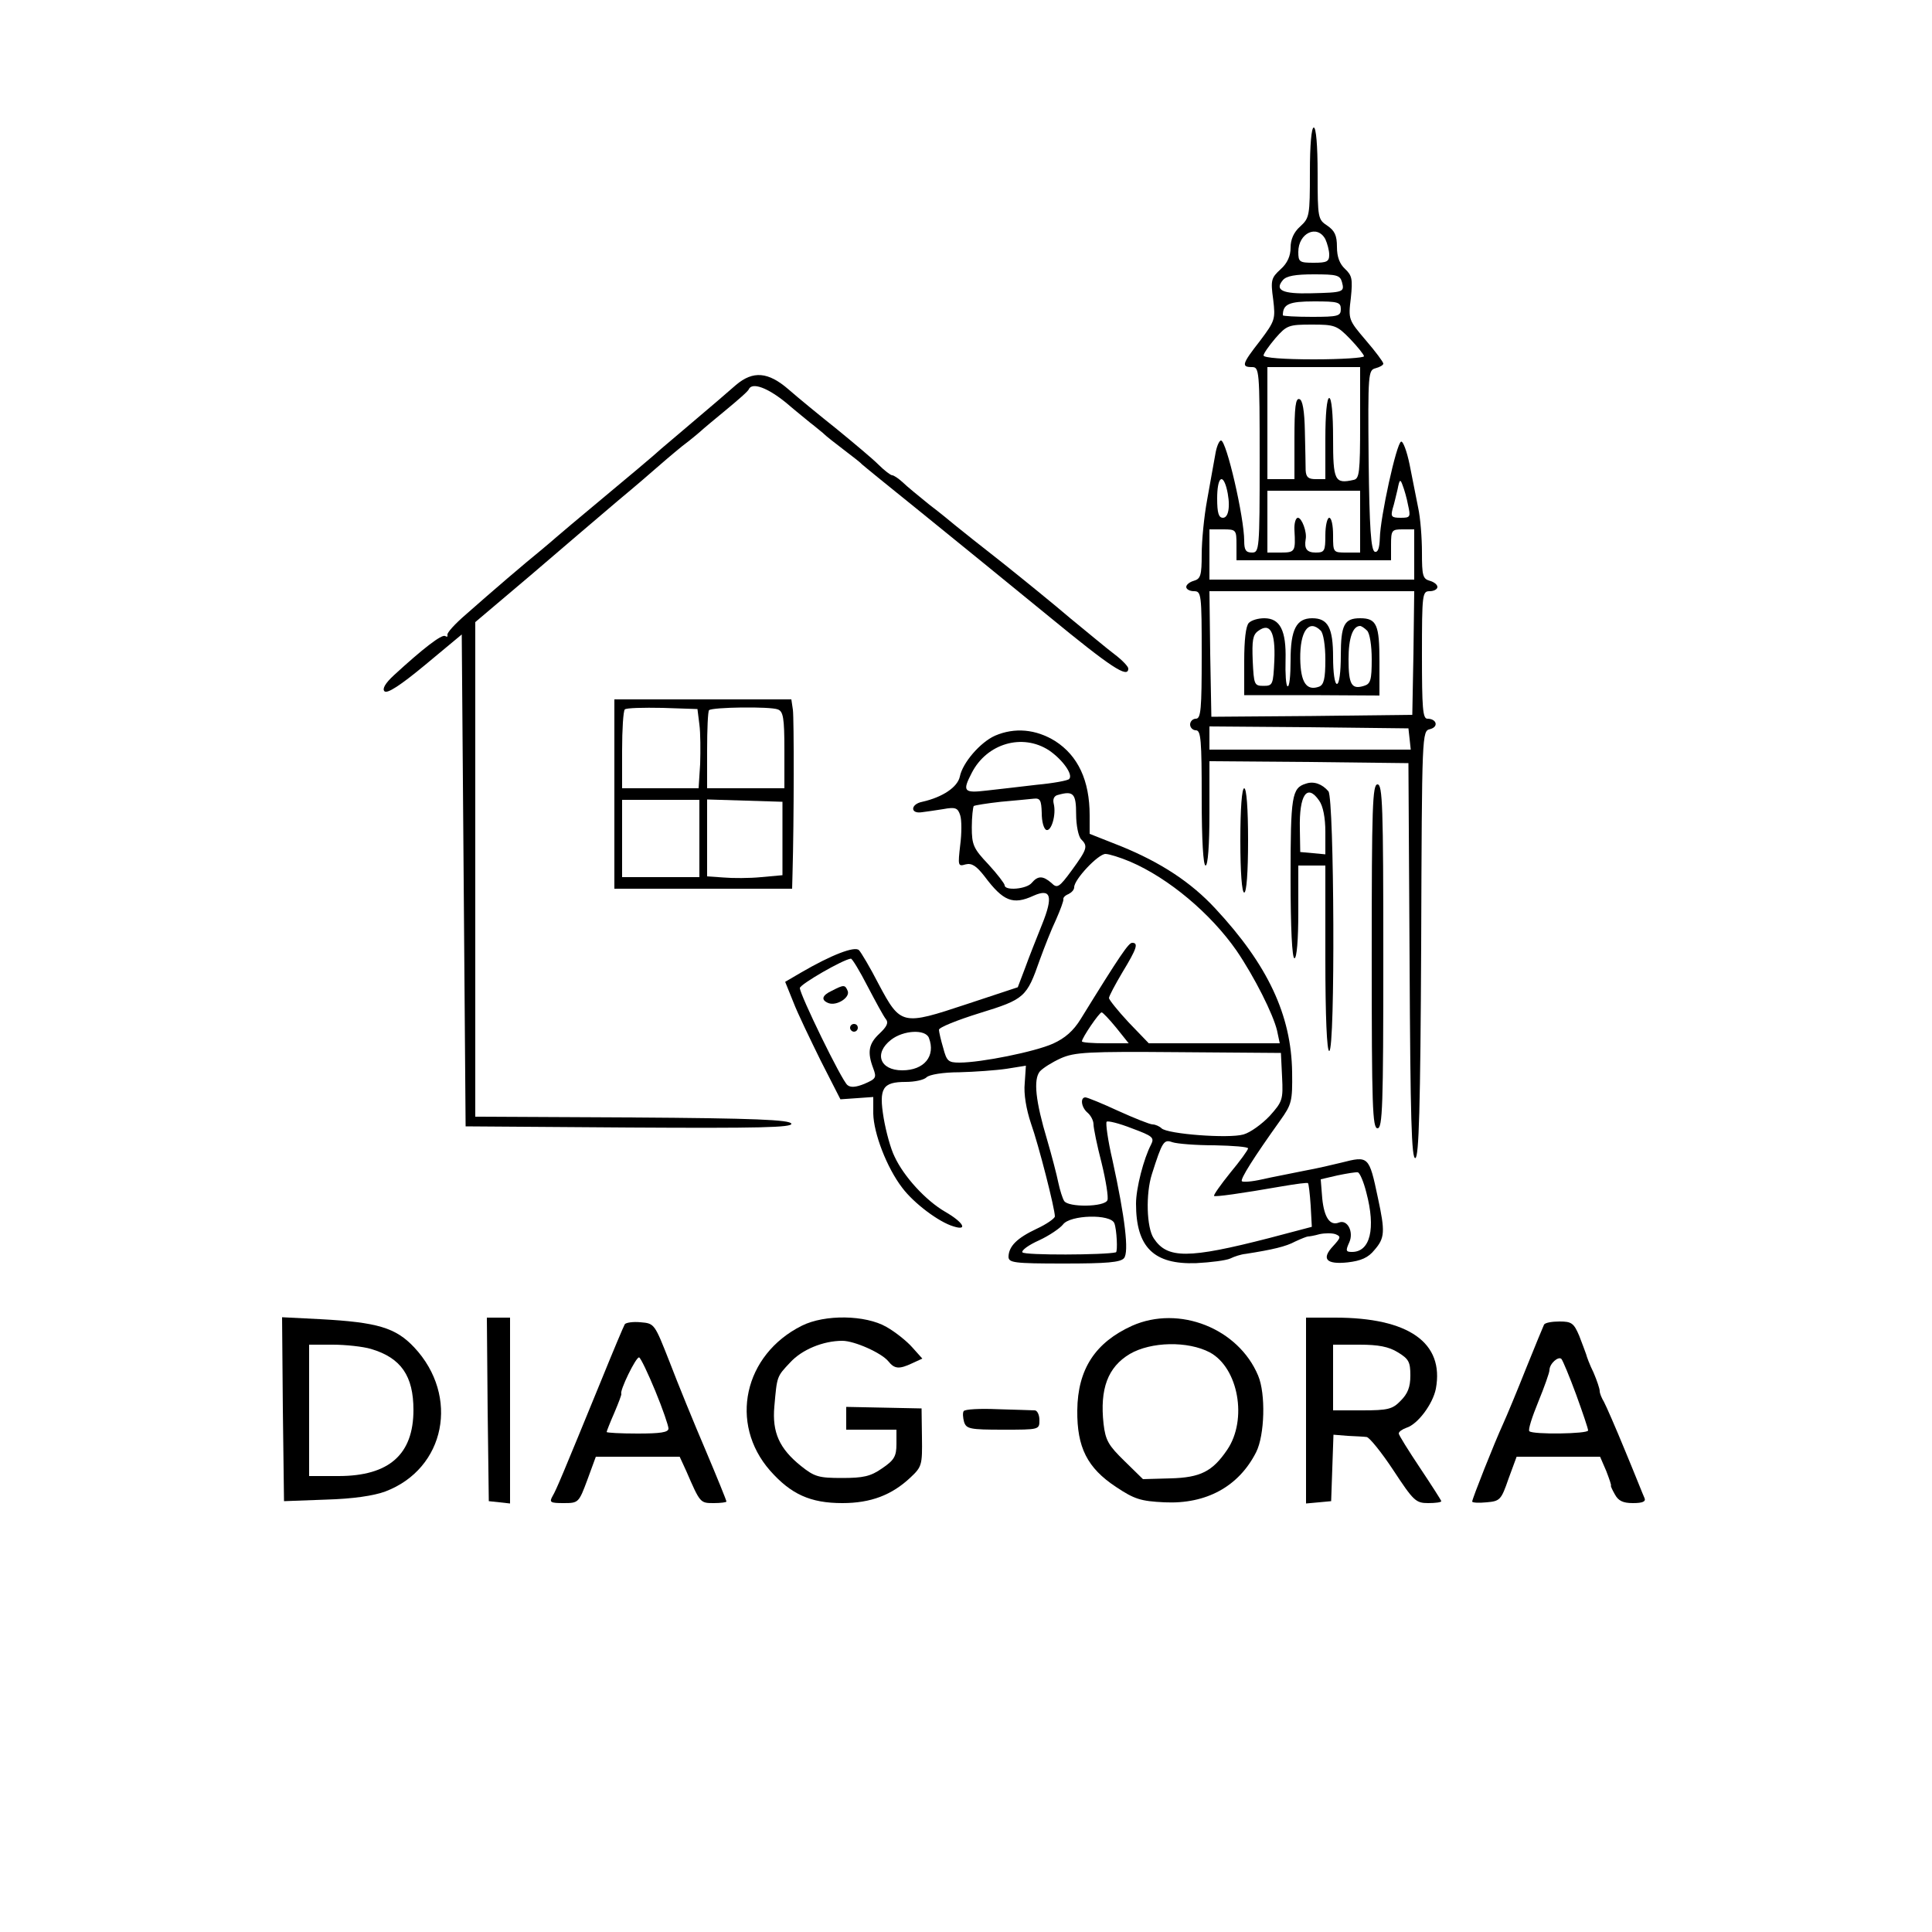
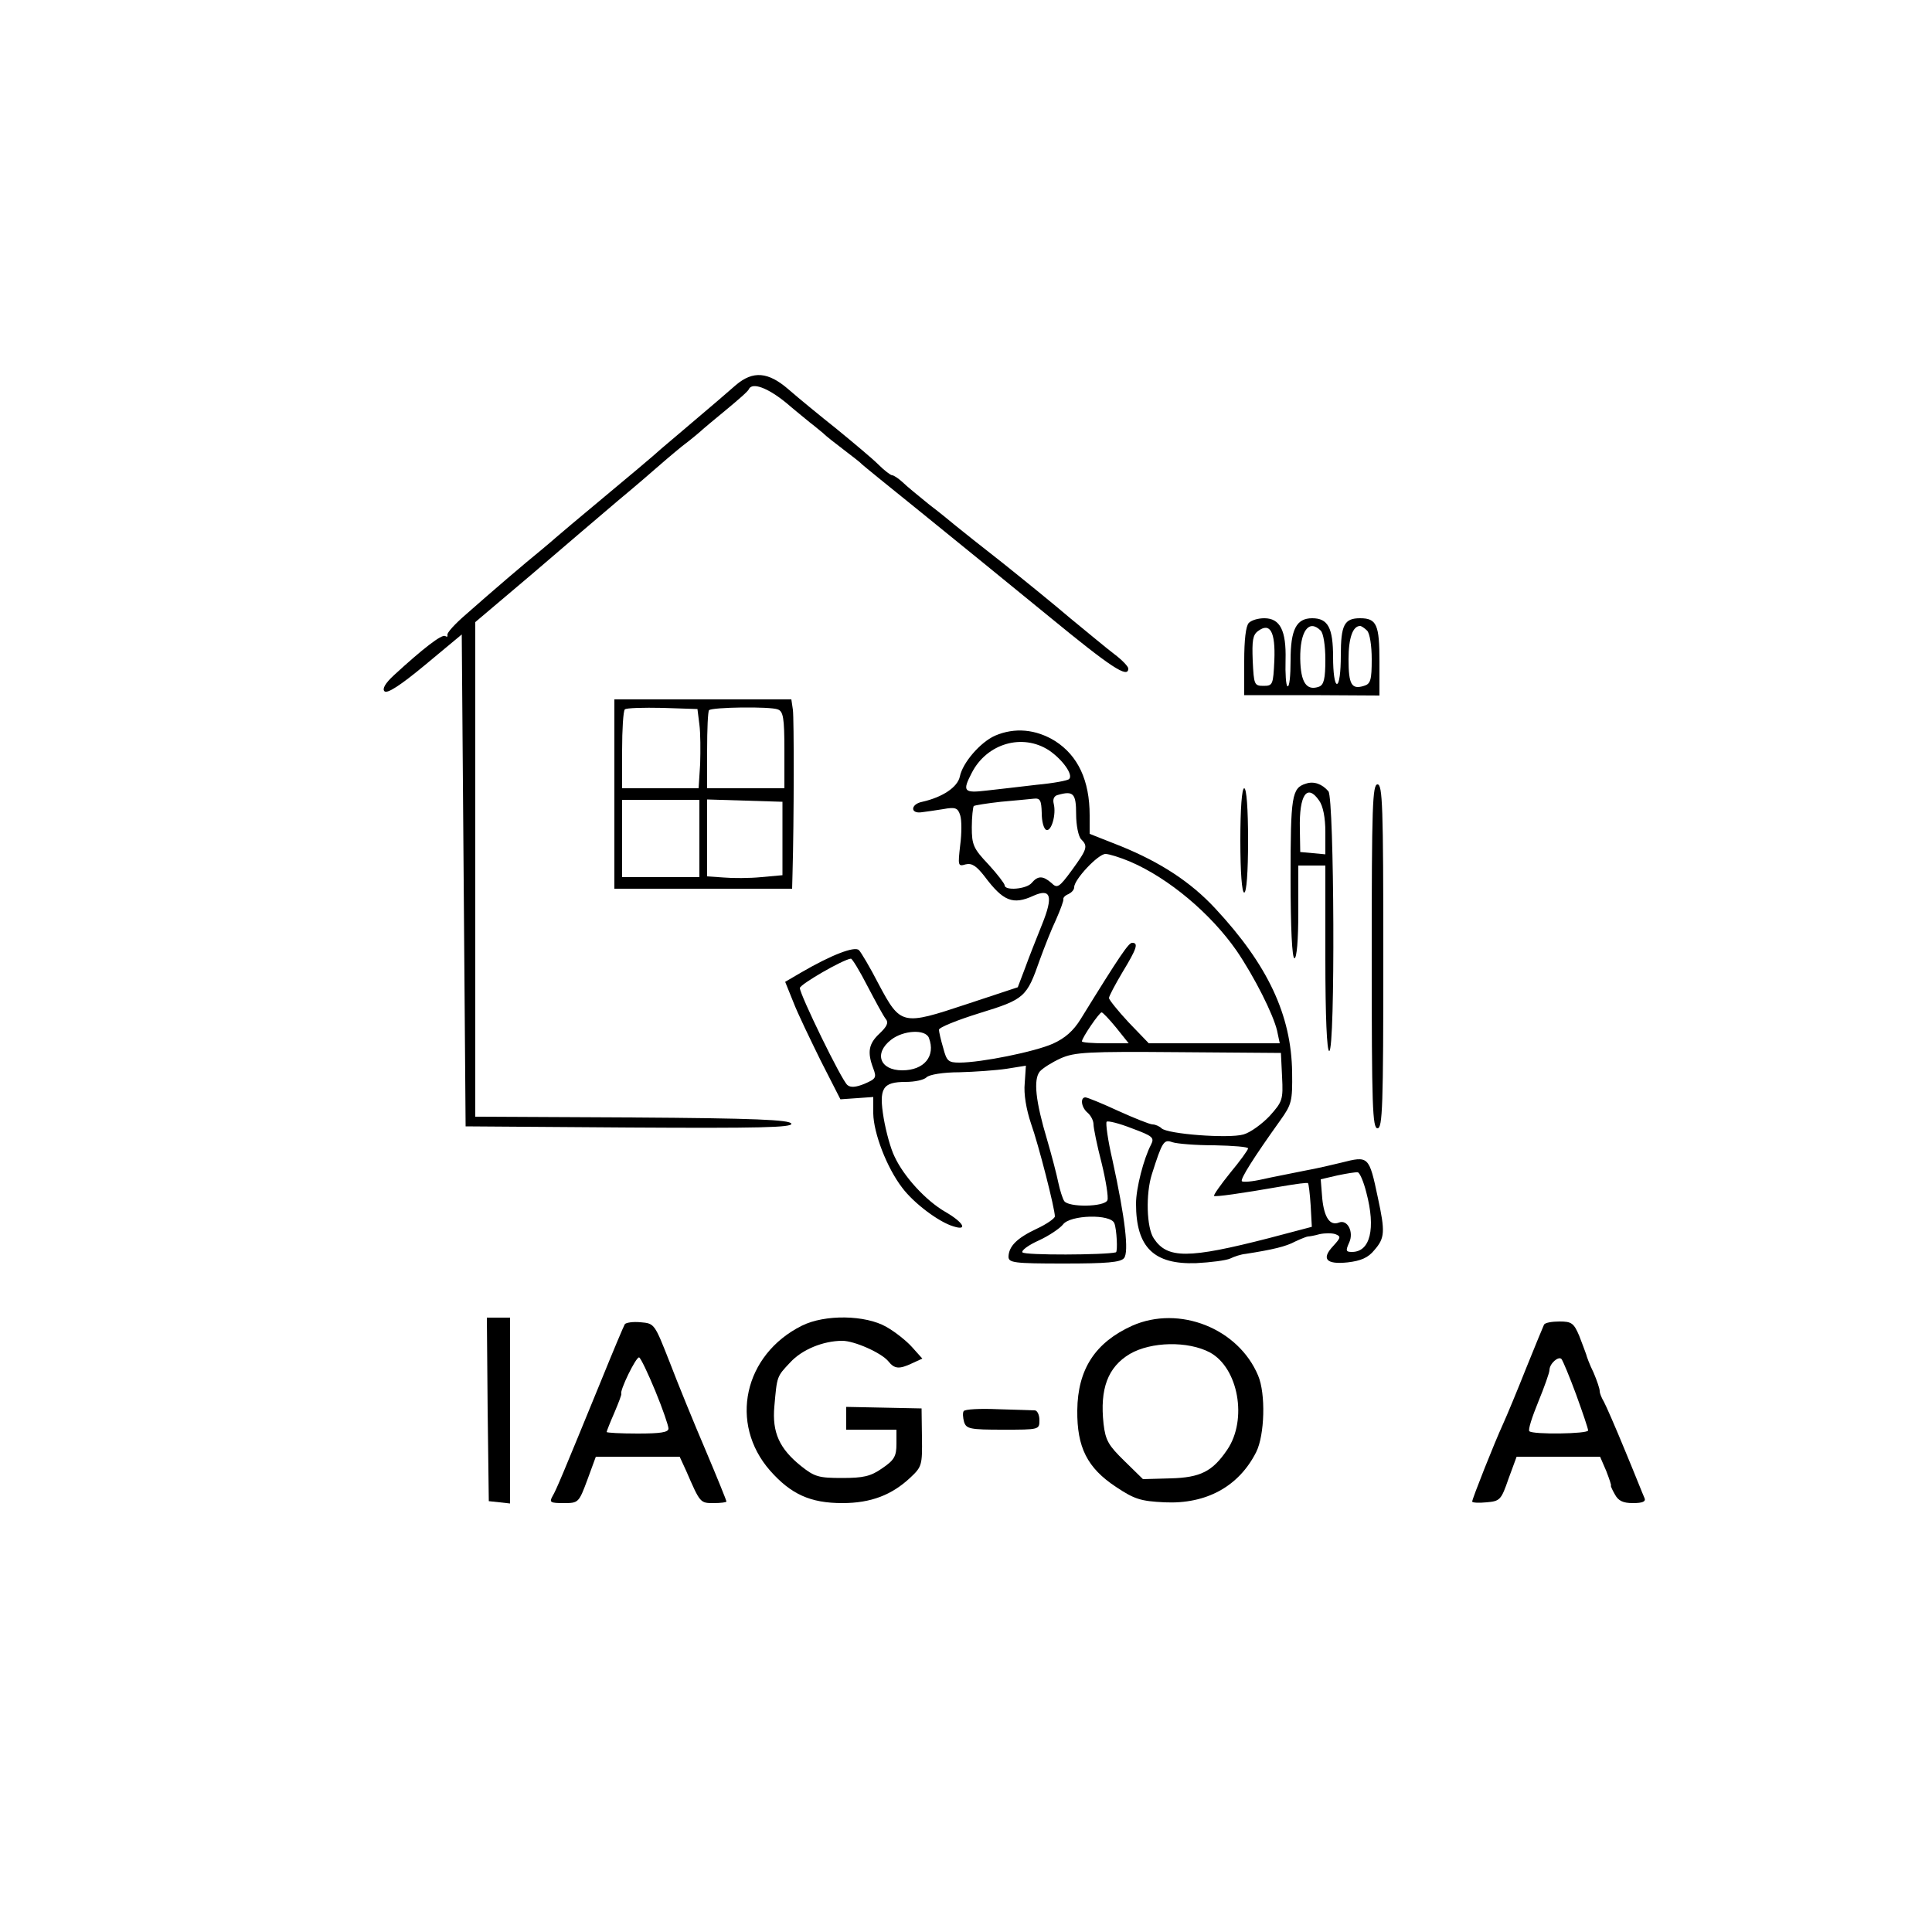
<svg xmlns="http://www.w3.org/2000/svg" data-bbox="73 33 352.691 356.1" viewBox="0 0 500 500" height="666.667" width="666.667" data-type="shape">
  <g>
-     <path d="M339 44.6c0 11.2-.1 11.8-2.5 14-1.7 1.5-2.5 3.4-2.5 5.5s-.8 4-2.6 5.6c-2.4 2.2-2.6 2.8-1.9 7.8.6 5.1.5 5.5-3.4 10.7-4.7 6-4.9 6.8-2.1 6.8 1.9 0 2 .7 2 24s-.1 24-2 24c-1.6 0-2-.7-2-3 0-6.1-4.6-26-6-26-.5 0-1.2 1.7-1.5 3.7-.4 2.1-1.3 7.3-2.1 11.7-.8 4.3-1.4 10.6-1.4 14.1 0 5.4-.3 6.3-2 6.8-1.1.3-2 1-2 1.6s.9 1.1 2 1.1c1.9 0 2 .7 2 16.5 0 14-.2 16.5-1.5 16.5-.8 0-1.5.7-1.5 1.5s.7 1.5 1.5 1.5c1.3 0 1.5 2.6 1.5 17.5 0 11 .4 17.5 1 17.5s1-5.2 1-13.5V197l25.8.2 25.7.3.3 51.3c.2 40.4.5 51.3 1.5 50.9.9-.3 1.3-12.7 1.5-55.4.2-54.9.2-55.1 2.3-55.6 2.3-.6 1.7-2.7-.7-2.7-1.2 0-1.4-2.8-1.4-16.5 0-15.8.1-16.5 2-16.5 1.1 0 2-.5 2-1.1s-.9-1.3-2-1.6c-1.8-.5-2-1.4-2-7.3 0-3.8-.4-9-1-11.7-.5-2.6-1.5-7.6-2.2-11.1-.7-3.4-1.7-6.1-2.2-5.9-1.2.4-5.4 19.6-5.5 25-.1 2.6-.5 3.7-1.3 3.5-1-.4-1.4-6.2-1.6-23.7-.2-22.6-.1-23.3 1.8-23.8 1.1-.3 2-.8 2-1.2s-2-3.1-4.5-6c-4.5-5.3-4.6-5.4-3.9-11 .5-4.9.3-5.8-1.5-7.5-1.4-1.3-2.1-3.1-2.1-5.7 0-3-.6-4.2-2.5-5.5-2.4-1.6-2.5-1.9-2.5-13.5 0-7.3-.4-11.9-1-11.9s-1 4.5-1 11.6m4 17.3c.5 1.1 1 2.9 1 4 0 1.8-.6 2.1-4 2.1-3.7 0-4-.2-4-2.8 0-4.9 4.9-7.2 7-3.3m4.3 11.1c.7 2.6.4 2.7-8 2.9-7.4.2-9.5-.8-7.3-3.4.9-1.1 3.3-1.5 8-1.5 5.9 0 6.8.2 7.3 2m-.3 7c0 1.8-.7 2-7.5 2-4.1 0-7.5-.2-7.5-.4 0-2.9 1.6-3.6 8.1-3.6 6.2 0 6.9.2 6.9 2m2.4 7.7c2 2.1 3.6 4.1 3.6 4.5s-5.8.8-13 .8c-7.7 0-13-.4-13-1 0-.5 1.4-2.5 3.1-4.5 2.9-3.3 3.4-3.5 9.4-3.5 5.9 0 6.5.2 9.9 3.7m2.6 21.7c0 13-.2 14.5-1.7 14.8-4.9 1.1-5.3.2-5.3-10.8 0-6.3-.4-10.4-1-10.4s-1 4.2-1 10.5V124h-2.5c-1.9 0-2.5-.5-2.6-2.3 0-1.2-.1-5.8-.2-10.1-.1-5.3-.6-8.1-1.4-8.3-1-.4-1.3 2.1-1.3 10.1V124h-7V95h24zm-34.6 16.8c1.1 4.2.7 7.8-.9 7.8-1.1 0-1.5-1.2-1.5-5 0-5.2 1.3-6.7 2.4-2.8m47 4.5c.7 3.1.6 3.3-1.9 3.3-2.4 0-2.6-.3-2.1-2.3.4-1.2.9-3.5 1.3-5.1.5-2.6.7-2.7 1.3-1 .4 1 1.1 3.4 1.4 5.1M352 135v8h-3.5c-3.5 0-3.5 0-3.5-4.5 0-2.5-.4-4.5-1-4.5-.5 0-1 2-1 4.5 0 4.1-.2 4.5-2.5 4.5s-3-1-2.6-3.4c.4-1.9-1-5.6-2-5.6-.6 0-1 1.5-.9 3.2.3 5.5.2 5.8-3.5 5.8H328v-16h24zm-32 6v4h40v-4c0-3.8.2-4 3-4h3v13h-53v-13h3.5c3.4 0 3.5.1 3.5 4m45.8 28-.3 16-26 .3-26 .2-.3-16.3-.2-16.2h53zm-1 22.2.3 2.8H313v-6l25.8.2 25.7.3z" />
    <path d="M323.2 161.2c-.8.8-1.2 4.5-1.2 9.9v8.8h17.5l17.5.1v-8.8c0-9.5-.7-11.2-5-11.2-4.1 0-5 1.7-5 9.7 0 4.2-.4 7.3-1 7.3s-1-3-1-6.9c0-7.6-1.3-10.1-5.4-10.1s-5.6 2.9-5.6 10.9c0 4-.3 7-.8 6.7-.4-.2-.6-3.3-.5-6.8.2-7.6-1.4-10.8-5.5-10.8-1.6 0-3.3.5-4 1.2m6.6 9.7c-.3 6.3-.4 6.6-2.8 6.6s-2.5-.3-2.8-6.5c-.2-5.2 0-6.7 1.4-7.7 3.1-2.3 4.5.2 4.2 7.6m12-7.7c.7.7 1.2 3.9 1.2 7.5 0 5-.4 6.5-1.6 7-3.3 1.2-4.8-1.1-4.9-7.2-.1-7.1 2.2-10.4 5.3-7.3m12 0c.7.7 1.2 3.9 1.2 7.4 0 5.4-.3 6.4-2 6.9-3.2 1-4-.3-4-6.9 0-5.5 1.1-8.6 3-8.6.3 0 1.1.5 1.8 1.2" />
    <path d="M190.5 99.6c-3.2 2.8-4.6 4-14.5 12.4-3.6 3-6.7 5.7-7 6s-5.9 5-12.5 10.5-12.2 10.2-12.5 10.5-2.1 1.8-4 3.4c-4.2 3.4-12.5 10.5-19.4 16.6-2.8 2.4-5 4.8-4.8 5.3q.15.75-.6.3c-.9-.5-5.8 3.3-13.2 10.1-2.4 2.2-3.1 3.6-2.5 4.2.7.7 4.1-1.5 10.5-6.8l9.5-7.9.5 63.6.5 63.7 42.3.3c33.7.2 42.3 0 42-1-.4-1-9.5-1.4-41.1-1.6L123 289V161l14.3-12.1c7.8-6.7 18-15.4 22.6-19.3 4.7-3.9 9.2-7.8 10.1-8.6s3.8-3.3 6.5-5.5c2.8-2.1 5.2-4.2 5.5-4.5s3-2.5 6-5 5.7-4.8 5.8-5.3c.9-1.8 4.8-.4 9.6 3.5 2.8 2.4 5.7 4.7 6.4 5.3.7.5 2.1 1.7 3.1 2.5.9.9 3.5 2.9 5.6 4.5 2.2 1.7 4.2 3.2 4.5 3.6.3.3 7.3 6 15.5 12.6 8.3 6.7 23 18.7 32.8 26.7 16.2 13.3 20.7 16.3 20.7 13.6 0-.5-1.6-2.2-3.6-3.7s-7-5.7-11.3-9.2c-4.2-3.6-12.1-10-17.6-14.4-5.5-4.3-10.9-8.6-12-9.5s-4.2-3.5-7-5.6c-2.7-2.2-5.9-4.8-6.9-5.8-1.1-1-2.3-1.8-2.7-1.8s-2-1.2-3.6-2.8c-1.5-1.5-6.4-5.6-10.8-9.2-4.4-3.5-10-8.1-12.4-10.2-5.3-4.6-9.2-4.9-13.6-1.2" />
    <path d="M159 205.5V230h46l.1-3.8c.4-14 .4-40.2.1-42.5l-.4-2.7H159zm22-18c.3 2.2.3 6.8.2 10.2l-.4 6.3H161v-9.8c0-5.4.3-10.2.7-10.6s4.8-.5 9.8-.4l9 .3zm20.3-3.9c1.4.5 1.7 2.2 1.7 10.5v9.9h-20v-9.8c0-5.4.2-10.1.5-10.4.8-.8 15.9-1 17.8-.2M181 217v10h-20v-20h20zm21.5 0v9.5l-5.5.5c-3 .3-7.4.3-9.7.1l-4.3-.3v-19.9l9.8.3 9.7.3z" />
    <path d="M257.5 190.4c-3.8 1.7-8.4 7-9.1 10.6-.6 2.7-4.4 5.3-9.7 6.5-3.1.6-3.2 3.2-.1 2.7 1-.1 3.5-.5 5.5-.8 3.2-.6 3.8-.3 4.4 1.6.4 1.2.4 4.7 0 7.7-.6 5.3-.6 5.6 1.4 5 1.6-.4 2.8.4 4.9 3.1 4.8 6.4 7.3 7.5 12.7 5 4.5-2 5.1.2 2.2 7.4-1.4 3.5-3.4 8.5-4.4 11.3l-1.9 5-13.3 4.4c-16.6 5.5-17 5.5-22.7-5.2-2.2-4.3-4.6-8.3-5.1-8.8-1.1-1.1-7.1 1.2-15 5.8l-4.1 2.4 2.1 5.2c1.1 2.9 4.4 9.7 7.1 15.2l5.1 10 4.3-.3 4.2-.3v4.3c.1 5.1 3.5 14 7.5 19.2 3 4 9.5 8.9 13.3 10 3.8 1.2 2.5-1.1-2.2-3.8-5-2.9-10.7-9.1-13.1-14.3-1-2-2.2-6.4-2.8-9.9-1.3-7.8-.3-9.4 5.7-9.4 2.3 0 4.7-.5 5.4-1.2s4.3-1.3 8.5-1.3c3.9-.1 9.5-.5 12.2-.9l5-.8-.3 4.5c-.3 2.8.4 6.8 1.6 10.4 2 5.6 6.2 22.1 6.2 24.1 0 .5-2.1 2-4.7 3.2-5.1 2.4-7.2 4.5-7.3 7.2 0 1.6 1.3 1.8 14.4 1.8 11 0 14.6-.3 15.5-1.4 1.3-1.6.3-10.3-3-25.4-1.2-5.1-1.8-9.6-1.5-9.9s3.2.4 6.5 1.7c5.4 2 5.9 2.4 5 4.2-1.9 3.6-3.9 11.3-3.9 15.3 0 11.3 4.6 15.8 15.6 15.4 3.8-.2 7.7-.7 8.8-1.2 1-.5 2.8-1.1 4-1.2 7-1.1 10.4-1.9 12.8-3.2 1.5-.7 3-1.3 3.3-1.3s1.6-.2 3-.6c1.4-.3 3.2-.3 4.1 0 1.5.6 1.4.9-.6 3.1-3.1 3.3-1.8 4.8 3.8 4.2 3.4-.4 5.3-1.2 6.9-3.2 2.7-3.1 2.8-4.7.9-13.5-2.3-10.9-2.4-10.9-9.5-9.1-2 .5-6.3 1.5-9.6 2.1-3.3.7-8.2 1.6-10.8 2.2s-5 .8-5.3.5c-.5-.5 3.1-6.2 9.9-15.7 3-4.2 3.2-5 3.1-12.5-.2-14.8-6.3-27.8-19.9-42.4-6.3-6.8-14.1-11.9-24.4-16.1l-8.1-3.2V211c0-9-3-15.4-8.9-19.2-5-3.1-10.5-3.6-15.6-1.4m14 3.8c3.5 2.4 6.3 6.3 5.2 7.4-.3.4-4.1 1.1-8.4 1.5-4.3.5-10.2 1.2-13 1.5-5.9.7-6.3.2-3.8-4.6 3.9-7.6 13.1-10.3 20-5.8m7 16.5c0 2.9.6 5.8 1.3 6.5 1.8 1.8 1.6 2.5-2.4 8-3.3 4.5-3.8 4.8-5.3 3.3-2.2-1.9-3.5-1.9-5.1 0-1.3 1.6-7 2.1-7 .6 0-.4-1.9-2.9-4.2-5.4-3.9-4.1-4.3-5.1-4.3-9.6 0-2.7.3-5.2.5-5.5.3-.2 3.4-.7 7-1.1 3.6-.3 7.4-.7 8.5-.8 1.7-.2 2 .4 2.1 3.7 0 2.2.5 4.1 1.2 4.4 1.3.4 2.6-4 1.9-6.8-.3-1.2.1-2.1 1.2-2.3 3.9-1.1 4.6-.3 4.6 5m14 12.3c10 4.3 20.8 13.4 27.5 23 4.7 6.9 9.5 16.5 10.5 20.7l.7 3.3h-33.9l-5.2-5.4c-2.8-3-5.1-5.9-5.1-6.3 0-.5 1.6-3.5 3.5-6.7 3.7-6.1 4.2-7.6 2.5-7.6-.9 0-3 3-13.3 19.7-1.9 3.1-4.1 5-7.2 6.4-4.7 2.1-18.6 4.9-24.2 4.9-2.9 0-3.3-.4-4.2-3.8-.6-2-1.1-4.2-1.1-4.7 0-.6 4.7-2.5 10.5-4.3 11.7-3.6 12.2-4.1 15.6-13.8 1.2-3.3 3-7.9 4.2-10.4 1.1-2.5 2-4.9 1.9-5.3s.5-1 1.3-1.3c.8-.4 1.5-1.1 1.5-1.8 0-2 6.2-8.6 8.1-8.6.9 0 3.8.9 6.4 2m-68 32.2c2.1 4 4.2 7.9 4.8 8.6.7.9.2 1.9-1.7 3.7-2.8 2.6-3.2 4.8-1.6 9 .9 2.4.7 2.7-2.3 4-2.2.9-3.6 1-4.4.3-1.5-1.2-12.3-23.4-12.3-25.1.1-1 11.2-7.4 13.2-7.6.3-.1 2.3 3.2 4.3 7.1m64.4 10.8 3.2 4H286c-3.3 0-6-.2-6-.5 0-.9 4.5-7.5 5.1-7.5.3 0 2 1.8 3.8 4m-48.5 2.6c1.8 4.7-1.2 8.4-6.9 8.4-5.8 0-7.4-4.4-2.9-7.9 3.2-2.5 8.9-2.8 9.8-.5m91.4 10.1c.3 5.9.1 6.4-3.2 10.1-2 2.1-5 4.3-6.8 4.8-3.8 1.1-19.7-.1-21.2-1.6-.5-.5-1.6-1-2.3-1s-4.7-1.6-8.9-3.5c-4.1-1.9-8-3.5-8.5-3.5-1.4 0-1.1 2.6.6 4 .8.7 1.5 2 1.5 3 0 .9.9 5.4 2.1 10 1.1 4.5 1.8 8.9 1.5 9.6-.7 1.8-10.2 1.9-11.2.2-.4-.6-1.1-2.8-1.5-4.7-.4-2-1.7-7-2.9-11.1-3-10-3.6-15.6-1.9-17.7.8-.9 3.2-2.4 5.4-3.4 3.6-1.6 6.9-1.8 30.5-1.6l26.5.2zm-17.5 17.7c4.8.1 8.7.4 8.7.8s-2.1 3.3-4.6 6.3c-2.5 3.1-4.4 5.8-4.2 6 .3.3 6.8-.6 17.7-2.5 3.5-.6 6.5-1 6.6-.8.2.2.5 2.8.7 5.8l.3 5.5-11 2.9c-21 5.4-26.4 5.4-29.9.1-1.9-2.8-2.1-11.6-.5-16.6 2.7-8.5 3.1-9.1 5.3-8.3 1.2.4 6 .8 10.9.8m39.3 12.2c2.5 9.4 1 15.4-3.7 15.4-1.6 0-1.7-.3-.7-2.5 1.2-2.7-.5-6-2.7-5.1-2.3.9-3.8-1.3-4.3-6.2l-.4-5 4.3-1c2.4-.5 4.8-.9 5.3-.8s1.5 2.4 2.2 5.2m-65.2 8c.6 1.5.9 7.3.4 7.5-2.7.7-23.8.8-24.2 0-.3-.5 1.6-1.9 4.3-3.1 2.6-1.2 5.4-3.1 6.2-4.1 1.8-2.5 12.4-2.8 13.3-.3" />
-     <path d="M215.3 256.4c-2.6 1.2-2.9 2.4-.9 3.2 2.1.8 5.6-1.4 5-3.1-.7-1.7-1-1.7-4.1-.1" />
-     <path d="M220 266c0 .5.5 1 1 1 .6 0 1-.5 1-1 0-.6-.4-1-1-1-.5 0-1 .4-1 1" />
    <path d="M338 202.8c-3.7 1.1-4 3.2-4 24.4 0 13.2.4 20.8 1 20.8s1-4.7 1-12v-12h7v24c0 15.3.4 24 1 24 1.6 0 1.3-65.2-.2-67.2-1.6-1.9-3.8-2.7-5.8-2m3.4 4.4c1 1.4 1.6 4.4 1.6 8.1v5.8l-3.2-.3-3.3-.3-.1-6c-.2-8.9 1.9-11.8 5-7.3" />
    <path d="M355 247.5c0 38.9.2 44.5 1.5 44.5s1.5-5.6 1.5-44.5-.2-44.5-1.5-44.5-1.5 5.6-1.5 44.5" />
    <path d="M321 217.5c0 8.3.4 13.5 1 13.5s1-5.2 1-13.5-.4-13.5-1-13.5-1 5.2-1 13.5" />
-     <path d="m73.2 364.7.3 23.8 10.8-.4c7.1-.2 12.4-1 15.4-2.1 15.6-5.9 19.3-24.7 7.5-37.3-4.8-5.1-9.5-6.5-24.3-7.3l-9.9-.5zM96 349.1c7.8 2.3 11 7 11 15.8 0 11.5-6.3 17.1-19.4 17.1H80v-34h6.1c3.4 0 7.9.5 9.9 1.1" />
    <path d="m126.2 364.7.3 23.8 2.8.3 2.7.3V341h-6z" />
    <path d="M207.5 343.1c-15 7.5-18.9 25.3-8.2 37.5 5.4 6.1 10.4 8.4 18.7 8.4 7.4 0 12.8-2.1 17.6-6.6 3-2.8 3.1-3.3 3-10.4l-.1-7.5-9.7-.2-9.8-.2v5.9h13v3.7c0 3.2-.6 4.2-3.7 6.3-3 2.1-4.9 2.5-10.4 2.5-6 0-7.1-.3-10.6-3.1-5.6-4.5-7.5-8.7-6.9-15.4.7-7.9.6-7.7 4.1-11.4 3-3.3 8.5-5.6 13.5-5.6 3.1 0 10.1 3.1 11.9 5.3 1.6 2 2.8 2.1 6.2.5l2.6-1.2-2.6-2.9c-1.4-1.6-4.4-4-6.7-5.3-5.4-3.1-15.9-3.3-21.9-.3" />
    <path d="M293 343.1c-9.5 4.3-14.1 11.2-14.2 21.9-.1 9.6 2.6 14.9 10 19.8 4.8 3.2 6.4 3.7 12.6 4 10.8.5 19.2-4.1 23.7-13 2.2-4.4 2.5-15.1.5-19.8-5.1-12.2-20.4-18.3-32.6-12.9m20.1 6.9c7.4 4 9.8 17.4 4.5 25.2-3.8 5.6-6.9 7.2-14.7 7.4l-7.1.2-4.8-4.7c-4.1-4-4.9-5.3-5.4-9.6-1-9.1 1.1-14.7 6.8-18.1 5.5-3.2 15-3.4 20.7-.4" />
-     <path d="M338 365.1v24l3.3-.3 3.2-.3.3-8.6.3-8.6 3.7.3c2 .1 4.3.2 4.9.3.7.1 3.8 3.9 6.9 8.6 5.2 7.9 5.8 8.5 9 8.5 1.9 0 3.4-.2 3.4-.5 0-.2-2.5-4.1-5.5-8.6s-5.5-8.5-5.5-8.9c0-.5.9-1.1 2-1.5 2.9-.9 6.8-6.1 7.6-10.1 2.2-11.9-7-18.4-26.1-18.4H338zm23.8-15.1c2.8 1.7 3.2 2.5 3.2 6 0 3-.7 4.7-2.5 6.5-2.1 2.2-3.3 2.5-10 2.5H345v-17h6.8c4.9 0 7.6.5 10 2" />
    <path d="M161.7 342.7c-.3.5-3 6.9-6 14.3-10.2 24.9-11.7 28.5-12.7 30.2-.9 1.6-.6 1.8 2.9 1.8 3.8 0 3.9-.1 6.1-6l2.2-6h21.7l1.7 3.7c3.6 8.3 3.6 8.3 7.1 8.3 1.8 0 3.3-.2 3.3-.4 0-.3-2.4-6.2-5.4-13.3-3-7-7.2-17.3-9.3-22.8-3.9-9.9-3.9-10-7.5-10.3-2-.2-3.8.1-4.1.5m7.9 17.3c1.9 4.6 3.4 9 3.4 9.7 0 1-2.1 1.3-8 1.3-4.4 0-8-.2-8-.4s.9-2.5 2-5c1.1-2.6 1.9-4.7 1.8-4.9-.5-.7 3.8-9.6 4.6-9.4.4.1 2.3 4.1 4.2 8.7" />
    <path d="M399.6 342.8c-.2.4-2.3 5.5-4.6 11.2-2.3 5.8-5 12.3-6 14.5-2.3 5-8 19.4-8 20.1 0 .3 1.7.4 3.7.2 3.5-.3 3.8-.6 5.7-6.1l2.1-5.7h21.6l1.6 3.7c.8 2.1 1.4 3.8 1.2 3.8-.1 0 .3 1 1 2.2.9 1.7 2.1 2.3 4.7 2.3 2.5 0 3.4-.4 3-1.3-.3-.6-2.5-6.2-5-12.2-2.5-6.1-5-11.8-5.5-12.7-.6-1-1.1-2.2-1.1-2.8s-.7-2.7-1.6-4.8c-1-2-1.8-4.2-1.9-4.7-.2-.6-1-2.7-1.8-4.8-1.4-3.3-2-3.7-5.1-3.7-1.9 0-3.7.3-4 .8m8.3 18.1c1.7 4.7 3.1 8.8 3.1 9.3 0 .9-14.3 1.1-15.2.2-.4-.3.7-3.7 2.3-7.6s2.9-7.6 2.9-8.2c0-1.7 2.3-3.7 3.1-2.9.4.5 2.1 4.6 3.8 9.2" />
    <path d="M249.4 365.2c-.3.4-.2 1.7.1 2.8.6 1.8 1.5 2 10.1 2 9.4 0 9.4 0 9.4-2.5 0-1.4-.6-2.5-1.2-2.5-.7 0-5-.2-9.6-.3-4.6-.2-8.5 0-8.8.5" />
  </g>
</svg>